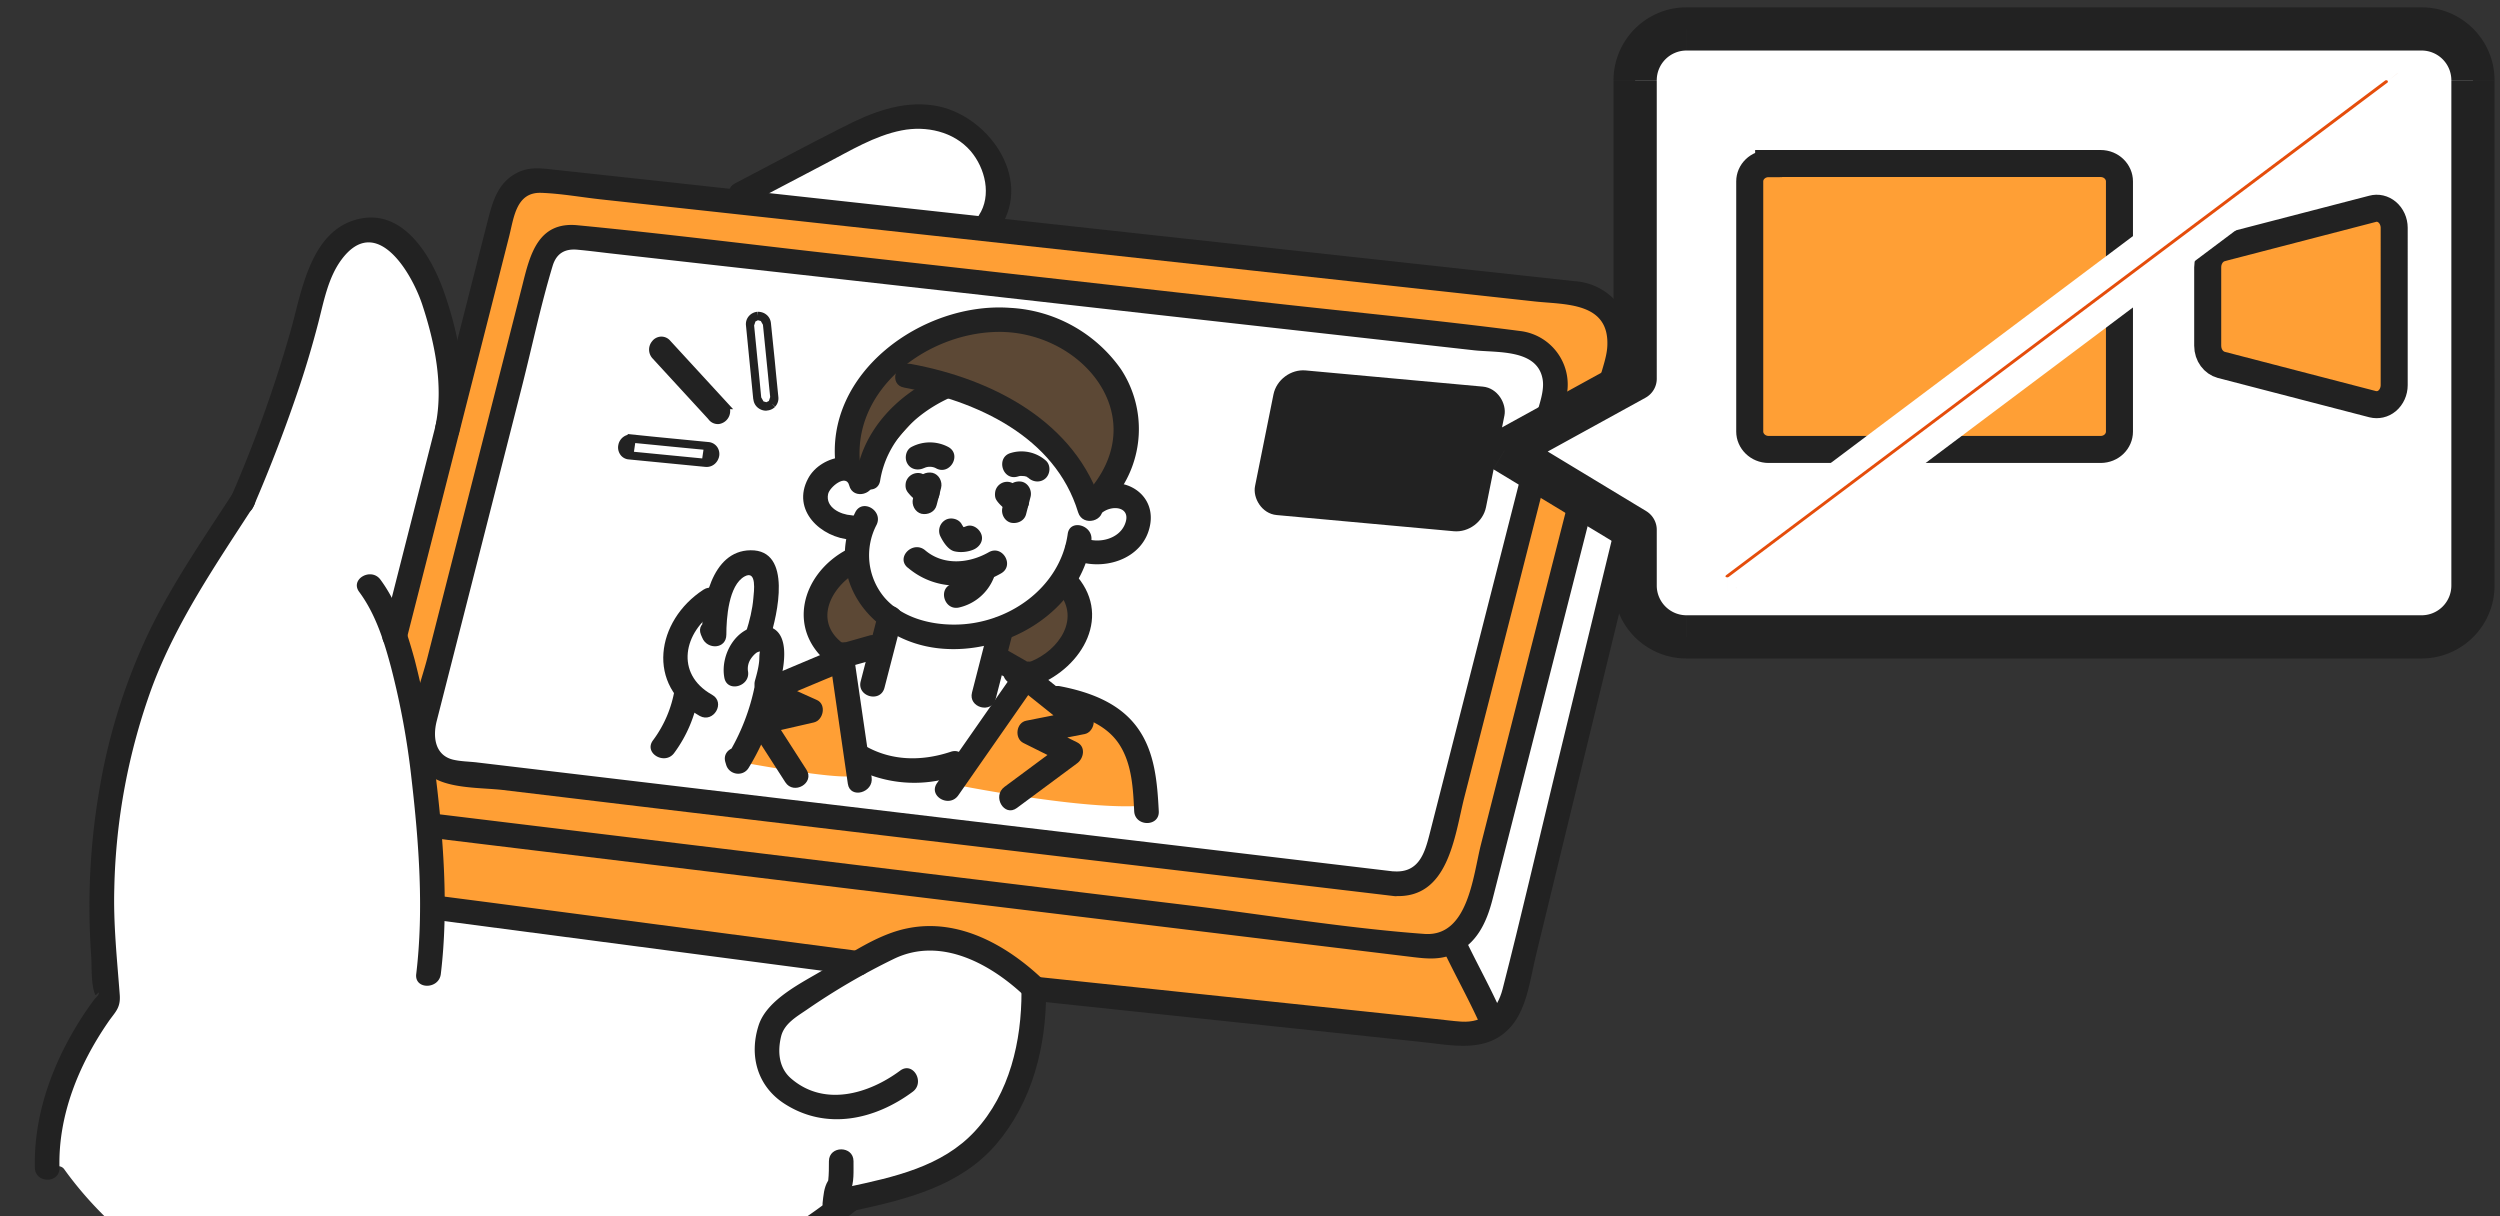
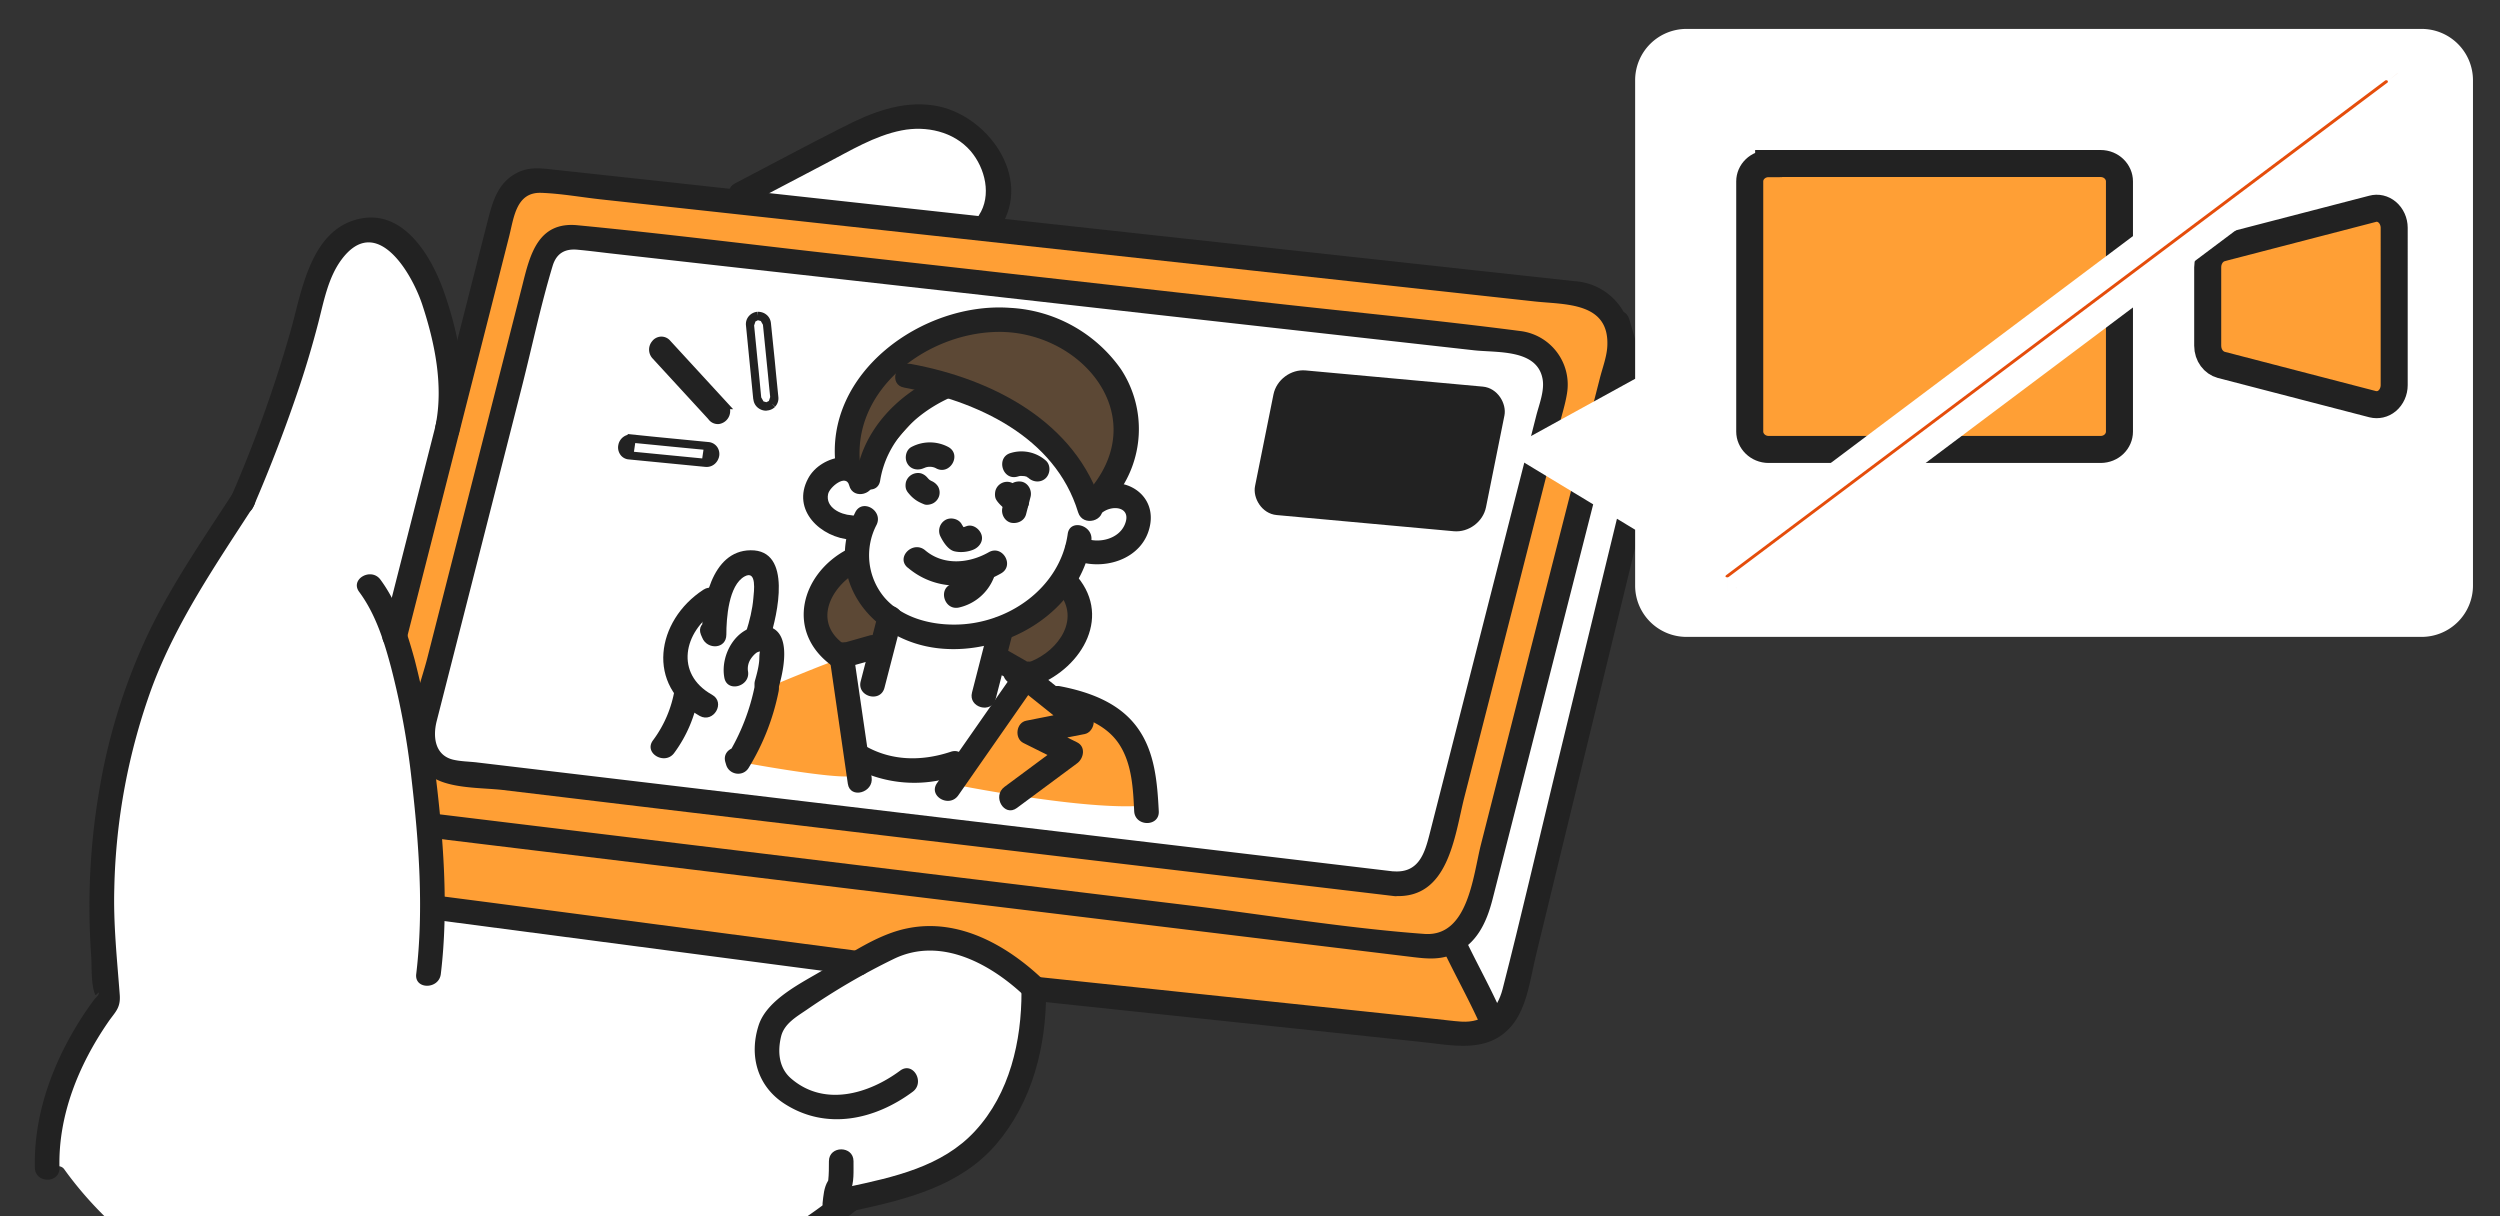
<svg xmlns="http://www.w3.org/2000/svg" width="185" height="90" fill="none">
  <rect width="100%" height="100%" fill="#333333" stroke="none" />
  <g clip-path="url(#a)">
    <g clip-path="url(#b)">
      <path d="M4.75 86.52c2.61 3.64 10.05 11.9 22.8 10.22l.07-.01a.53.53 0 0 1 .53.47c.02.13.08.2.23.23 12.03 2.72 24.66-.3 34.65-8.3a.58.58 0 0 1 .22-.1c3.9-.85 7.6-1.84 10.06-4.72 2.2-2.57 3.42-6.08 3.54-10.16a.55.55 0 0 1 .6-.52l27.74 2.93.9.1c2.05.26 4 .5 5.35-1.1.85-.98 1.18-2.57 1.47-3.97.09-.39.16-.75.25-1.1l7.9-32.5.52-1.9c.37-1.25.74-2.55.88-3.78.08-.77-.3-1.8-.64-2.7a18.3 18.3 0 0 1-.37-1.09l-1.4-4.76c-.04-.13-.11-.18-.16-.2a.55.55 0 0 1-.23-.22 3.93 3.93 0 0 0-3.2-2l-4.67-.5c-.77-.1-1.54-.18-2.3-.26L74.3 16.74a.55.55 0 0 1-.4-.27.53.53 0 0 1-.02-.5 4.66 4.66 0 0 0-.24-4.27A6.58 6.58 0 0 0 69 8.34c-2.27-.34-4.4.54-6.37 1.53a364.34 364.34 0 0 0-7.99 4.18.31.31 0 0 0-.15.14.54.54 0 0 1-.55.32l-13.16-1.44c-.84-.09-1.57-.17-2.28.2-1.25.63-1.55 1.85-1.91 3.26l-2.23 8.75a.56.56 0 0 1-.53.41.54.54 0 0 1-.52-.43 26.43 26.43 0 0 0-.95-3.41c-.48-1.38-2.3-5.82-5.6-5.14-2.87.6-3.69 3.83-4.41 6.68l-.3 1.15a97.42 97.42 0 0 1-4.42 12.33l-1.06 1.62c-1.81 2.77-3.69 5.63-5.13 8.65A43.37 43.37 0 0 0 7.88 58.5c-.68 4-.88 8.06-.6 12.08.02.26.02.53.03.83.01.5.02 1.06.1 1.52.07.01.12.03.16.06.12.06.37.26.25.7-.06.22-.21.37-.32.49l-.06.07c-.5.65-.98 1.37-1.43 2.14-2 3.38-2.97 6.75-2.89 10.02 0 .18.1.3.29.33.15.04.36 0 .42-.14a.54.54 0 0 1 .44-.3c.2-.01.37.07.48.22Z" fill="#fff" />
      <path d="M70.13 28.5s-5.27 5.24-5.88 6.97c0 0-4.29-3.76 1.36-8.46 5.65-4.7 9.8-3.15 9.8-3.15l5.25 1.56s3.59 4.05 2.69 7.28c-.9 3.23-2.23 4.43-2.23 4.43s-8.09-8.63-10.99-8.63Zm4.36 17.86c-.4.17-.87 1.95-.87 1.95l2.04 1.54s2.9.19 3.4-1.21c.49-1.4.68-5.03.68-5.03l-5.25 2.75Zm-11.39-4.9s1.1 3.34 2.75 4.25l-.46 2.2-3.69.92s-3.53-5.12 1.4-7.37Z" fill="#5C4835" />
      <path d="M62.03 48.83c-.33 0-5.29 2.08-5.29 2.08l-2.12 5.45s7.14 1.35 8.54 1.06c1.4-.28-1.13-8.6-1.13-8.6Zm13.96 1.37-5.4 7.85s9.9 2 14.23 1.55c0 0 .7-4.74-1.64-5.96a36.44 36.44 0 0 0-5.42-2.16l-1.77-1.27Z" fill="#FF9F35" />
      <path d="m107.61 69.89 1.37-1.8 10.76-43.11-.7-2.48-10.66-1.67-67.08-7.34-3.78.6c0 .65-9.02 32.91-9.02 32.91s3.1 11.4 3.1 13.03c0 1.62.35 7.14.35 7.14l31.01 4.46s3.67-3.1 6.8-2.41c3.12.7 6.83 3.95 6.83 3.95s31.13 2.31 31.8 2.98c.49.49 1.63.52 2.45-.23l-3.23-6.03Zm-4.86-4.47-70.57-8.9-.96-4.33 9.2-33.73c1.16-2.04 3.36-.78 3.36-.78s62.57 6.25 67.73 7.02c5.16.78 3.6 4 3.6 4s-5.9 23.3-7.62 30.97c-1.71 7.68-4.74 5.75-4.74 5.75Z" fill="#FF9F35" />
      <path d="m31.79 61.99 17.06 2.07L82.1 68.1l22.5 2.73c1 .12 1.92.2 2.9-.2 1.76-.73 2.5-2.35 2.94-4.05l2.78-10.9 7.14-28.03c.36-1.4.61-2.74-.01-4.16a4.47 4.47 0 0 0-3.81-2.68l-6.98-.76-30-3.28-30.77-3.37-7.94-.86c-.9-.1-1.74-.19-2.59.25-1.5.77-1.84 2.27-2.22 3.74l-7.08 27.83-.63 2.5c-.3 1.12 1.46 1.6 1.75.47L36.28 23l1.41-5.56c.34-1.36.52-3.23 2.35-3.17 1.46.05 2.94.32 4.39.48l26.74 2.92L103 21.15l10.6 1.16c2.21.24 5.52.03 5.34 3.32-.04.77-.35 1.58-.54 2.32l-1.3 5.08-3.9 15.27-3.6 14.15c-.6 2.35-.94 6.9-4.2 6.66-5.85-.43-11.7-1.41-17.5-2.12l-32.4-3.94-22.56-2.74-1.15-.14c-1.16-.14-1.15 1.68 0 1.82Z" fill="#222" />
      <path d="m103.16 64.49-15.11-1.8-30.2-3.59-22.55-2.68c-.58-.07-1.22-.07-1.79-.21-1.34-.34-1.48-1.7-1.2-2.83l2.54-9.96 3.78-14.84c.75-2.96 1.38-5.97 2.26-8.89.29-.97.94-1.3 1.86-1.21.77.07 1.55.17 2.32.26l9.61 1.08c9.92 1.1 19.84 2.22 29.76 3.34l24.63 2.76c1.69.19 4.63-.1 5.07 2.07.19.9-.26 1.97-.47 2.82l-1.31 5.14-6.56 25.73c-.36 1.42-.79 2.92-2.64 2.8-1.17-.06-1.17 1.75 0 1.82 4.03.26 4.47-4.4 5.2-7.3l3.7-14.47 3.3-12.97c.2-.81.47-1.63.6-2.46a3.99 3.99 0 0 0-3.43-4.6c-6.14-.8-12.32-1.39-18.48-2.08l-31.6-3.55c-6.57-.73-13.13-1.57-19.7-2.2-2.96-.3-3.54 2.22-4.1 4.46l-3.32 13.02-3.7 14.51c-.66 2.62-2.56 6.8.26 8.78 1.34.94 3.78.84 5.33 1.02L48.4 59.8l31.33 3.73 22.26 2.64 1.17.14c1.16.14 1.15-1.67 0-1.81Zm-39.72 5.87-27.3-3.59-3.86-.5c-1.16-.16-1.14 1.66 0 1.81l27.3 3.59 3.86.5c1.16.16 1.15-1.66 0-1.8Z" fill="#222" />
      <path d="m118.81 24.1 1.14 3.87.8 2.75c.1.33.21 1.36.48 1.6-.14-.13.14-.67-.04-.24-.1.24-.13.53-.2.78-.22.96-.46 1.91-.69 2.87l-5.21 21.42c-1.3 5.35-2.53 10.72-3.9 16.05-.41 1.56-1.38 2.5-3.05 2.4-.65-.04-1.3-.14-1.94-.2l-9.7-1.03-19.92-2.1c-1.16-.13-1.15 1.69 0 1.8l17.54 1.86 11.02 1.17c2.35.24 4.95.9 6.72-1.19 1.16-1.37 1.4-3.6 1.82-5.3l2.31-9.5 5.6-23c.45-1.85 1.19-3.83 1.4-5.74.13-1.23-.69-2.84-1.03-4l-1.4-4.76c-.32-1.11-2.08-.64-1.75.49Z" fill="#222" />
      <path d="M106.7 70.09c.95 2.03 2.08 4 2.97 6.05.46 1.07 2.03.15 1.57-.91-.88-2.06-2.01-4.02-2.96-6.06-.5-1.05-2.06-.13-1.57.92ZM17.18 36.58c-2.19 3.37-4.49 6.7-6.22 10.32a43.97 43.97 0 0 0-3.6 11.51c-.7 4.03-.9 8.14-.62 12.21.07.87-.03 2.17.3 2.98.06.14.34-.35.26-.05-.04.13-.2.27-.29.37-.53.7-1.02 1.44-1.47 2.2-1.84 3.11-3.05 6.65-2.96 10.3.03 1.17 1.85 1.17 1.82 0-.1-3.89 1.42-7.61 3.6-10.78.52-.76.94-1.03.86-2.04-.2-2.65-.48-5.25-.4-7.92a46.18 46.18 0 0 1 2.78-14.8c1.8-4.84 4.72-9.08 7.5-13.38.65-.99-.92-1.9-1.56-.92Zm9.4 7.22c1.22 1.65 1.85 3.67 2.37 5.63a58.13 58.13 0 0 1 1.5 8.18c.55 4.75.92 9.71.35 14.47-.14 1.16 1.68 1.15 1.82 0 .6-4.99.18-10.2-.44-15.16a59.18 59.18 0 0 0-1.5-8.12c-.56-2.04-1.26-4.19-2.53-5.91-.69-.93-2.27-.03-1.57.91Zm50.65 28.73c-2.67-2.56-6.28-4.62-10.1-3.83-2.18.44-4.27 1.9-6.13 3.03-1.62.98-4.23 2.2-4.86 4.14-.73 2.27-.08 4.52 1.9 5.8 3.09 2 6.7 1.2 9.5-.88.93-.69.03-2.26-.92-1.57-2.34 1.74-5.64 2.71-8.09.58-.9-.78-1-1.98-.73-3.1.23-.95 1.14-1.46 1.9-1.98a49.1 49.1 0 0 1 6.44-3.76c3.5-1.7 7.25.4 9.8 2.86.84.8 2.13-.47 1.29-1.29ZM62.2 88.17c-9.34 7.54-21.68 10.7-33.46 8.03-1.14-.26-1.62 1.49-.48 1.75 12.46 2.82 25.36-.53 35.23-8.5.91-.73-.38-2-1.28-1.28Z" fill="#222" />
      <path d="M63.2 89.59c3.84-.83 7.86-1.8 10.53-4.93 2.67-3.13 3.7-7.25 3.68-11.29 0-1.17-1.83-1.17-1.82 0 .01 3.67-.87 7.55-3.43 10.32-2.44 2.66-6.05 3.42-9.44 4.15-1.15.24-.67 2 .48 1.75Z" fill="#222" />
      <path d="M61.34 85.93c0 .47 0 .95-.05 1.42.02-.18 0 .04-.03.1 0 0 .11-.21.01-.06-.3.48-.34 1.1-.4 1.65-.04.49.46.9.92.9.53.01.86-.42.9-.9.04-.26.07-.51.15-.76-.08.26.01.03.06-.08.33-.67.25-1.55.26-2.27 0-1.17-1.82-1.17-1.82 0Zm-6.03-70.79 5.83-3.06c1.78-.93 3.59-2.04 5.58-2.43 1.82-.36 3.85.08 5.1 1.52 1.09 1.27 1.58 3.3.62 4.76-.65.97.93 1.88 1.57.91 2.46-3.73-1-8.46-4.93-9.04-2.38-.35-4.6.53-6.69 1.6-2.68 1.35-5.33 2.78-8 4.17-1.04.54-.12 2.1.92 1.57Zm9.29 20.3c-.61-2.43-3.84-1.85-4.8-.03-1.26 2.35.95 4.39 3.2 4.53 1.17.07 1.17-1.74 0-1.81-.8-.05-1.93-.58-1.72-1.57.1-.51 1.34-1.53 1.56-.64.28 1.13 2.03.65 1.75-.48Z" fill="#222" />
      <path d="M63.29 37.91c-2.39 4.83 1.08 9.48 6.12 10.06 5.02.58 10.61-2.73 11.35-7.97.16-1.14-1.6-1.64-1.75-.48-.57 4.02-4.46 6.7-8.38 6.7-1.86.01-3.9-.54-5.16-1.98a4.86 4.86 0 0 1-.6-5.41c.5-1.05-1.06-1.96-1.58-.92Zm-7.94 11.75a1.3 1.3 0 0 1 .22-.92c.1-.15.25-.32.4-.43.1-.08.31-.1.4-.18l-.16-.08c.01.08.02.17.01.25-.04.22-.02.47-.05.7-.05.45-.17.9-.3 1.36-.31 1.12 1.44 1.6 1.76.48.39-1.35 1.07-4.53-1.25-4.52-1.91 0-3.09 2.14-2.78 3.82.2 1.15 1.96.66 1.75-.48Z" fill="#222" />
      <path d="M56.97 47.25c.54-1.7 1.7-6.57-1.43-6.53-2.92.03-3.6 4.02-3.6 6.24l1.78-.24-.1-.23c-.43-1.07-2.19-.6-1.75.48l.1.23c.36.89 1.78.85 1.78-.24 0-1.19.16-3.66 1.36-4.31.91-.49.68 1.14.64 1.6-.07.86-.28 1.69-.54 2.51-.35 1.12 1.4 1.6 1.76.49Z" fill="#222" />
      <path d="M52.05 43.64c-3.5 2.28-4.29 7.1-.27 9.34 1.02.56 1.94-1 .91-1.57-2.77-1.55-2.1-4.66.27-6.2.98-.65.07-2.21-.91-1.57Z" fill="#222" />
      <path d="M49.93 50.98a8.64 8.64 0 0 1-1.62 3.82c-.68.95.9 1.85 1.58.92a9.87 9.87 0 0 0 1.8-4.26c.17-1.14-1.58-1.63-1.76-.48Zm31.65-13.06c.8-.6 2.18-.38 1.66.88-.46 1.13-2.02 1.46-3.04.99-1.06-.5-1.98 1.07-.92 1.56 2.2 1.02 5.4.11 5.84-2.57.41-2.54-2.53-3.89-4.46-2.43-.92.7-.02 2.27.92 1.57Zm-16.45-2.35c.46-2.84 2.53-4.91 5.08-6.1 1.06-.48.14-2.04-.92-1.56-2.92 1.35-5.39 3.93-5.91 7.17-.19 1.15 1.56 1.64 1.75.49Z" fill="#222" />
      <path d="M66.9 28.68c5.37.98 11.17 3.62 12.88 9.23.34 1.12 2.1.64 1.76-.48-1.9-6.23-8.13-9.4-14.15-10.5-1.15-.21-1.64 1.54-.49 1.75Z" fill="#222" />
      <path d="M63.67 34.54c-.74-5.7 4.94-9.94 10.22-9.98 6-.04 11.18 5.92 7 11.35-.7.93.88 1.83 1.58.92a8.05 8.05 0 0 0 .48-9.51 10.72 10.72 0 0 0-8.22-4.54c-6.42-.46-13.79 4.8-12.88 11.76.15 1.14 1.97 1.16 1.82 0Zm5.94 5.19c.2.4.57.97 1.03 1.07.44.1.94.05 1.35-.11.45-.17.8-.62.64-1.12-.14-.43-.64-.81-1.12-.63l-.17.06c-.02 0-.24.04-.14.03h-.1l-.22-.01.64.26c-.02-.02-.23-.27-.15-.16l-.19-.3c-.21-.43-.84-.58-1.24-.33a.93.93 0 0 0-.33 1.24Z" fill="#222" />
-       <path d="m67.89 35.62-.33 1.28c-.12.46.15 1 .63 1.12.48.1 1-.14 1.12-.64l.33-1.27c.12-.46-.15-1-.63-1.12-.48-.1-1 .14-1.12.63Z" fill="#222" />
      <path d="M67.13 36.37c.17.22.33.4.54.56.23.18.45.28.72.39.2.08.52.01.7-.1a.92.92 0 0 0 .41-.53.92.92 0 0 0-.09-.7 1.08 1.08 0 0 0-.54-.42l-.04-.02.21.1a1.9 1.9 0 0 1-.35-.21l.18.14a1.6 1.6 0 0 1-.28-.28l.14.19c0-.02-.01-.03-.03-.04a1 1 0 0 0-.54-.42.94.94 0 0 0-.7.1.92.92 0 0 0-.42.54c-.05.22-.05.5.1.7Zm1.27-1.74c.29-.14.64-.1.86.02 1.02.57 1.94-1 .92-1.57a2.91 2.91 0 0 0-2.7-.02c-.45.21-.57.85-.33 1.25.26.45.8.53 1.24.32Zm6.1 1.66-.32 1.27c-.12.46.15 1 .63 1.12.48.1 1-.14 1.12-.63l.33-1.28c.12-.46-.15-1-.63-1.12-.48-.1-1 .14-1.12.64Z" fill="#222" />
      <path d="M73.75 37.03a2.61 2.61 0 0 0 1.25.95c.2.08.52.01.7-.1a.92.92 0 0 0 .42-.53.92.92 0 0 0-.1-.7 1.08 1.08 0 0 0-.53-.42c-.02 0-.03 0-.05-.02l.22.1a1.91 1.91 0 0 1-.36-.21l.19.14a1.6 1.6 0 0 1-.29-.28l.15.19-.03-.04a1 1 0 0 0-.54-.42.9.9 0 0 0-1.12.63c-.05.23-.05.52.09.7Zm3.65-2.94a2.73 2.73 0 0 0-2.6-.57c-1.12.31-.64 2.06.49 1.75.15-.04.16-.05.28-.05.02 0 .29.02.17 0 .09.02.2.04.29.08-.07-.02-.05 0 .04.04l.04.03c.36.33.93.36 1.29 0 .33-.34.36-.95 0-1.28ZM67.17 42c1.99 1.7 4.7 1.7 6.91.43 1.02-.58.1-2.15-.92-1.56-1.46.83-3.35 1-4.7-.15-.9-.75-2.18.52-1.3 1.28Z" fill="#222" />
      <path d="M71.77 42.3c.02-.05-.13.21-.15.23-.06.08-.2.22-.3.3-.24.18-.52.3-.82.37-1.13.28-.65 2.03.49 1.75a3.64 3.64 0 0 0 2.54-2.17c.18-.45-.2-1-.64-1.11-.52-.15-.93.18-1.12.63Zm-9.12-1.62c-3.37 1.8-4.5 6-1.2 8.5.94.7 1.84-.88.92-1.57-2.26-1.7-.8-4.3 1.2-5.36 1.03-.55.11-2.12-.92-1.57Zm2.32 4.78-1.28 4.96c-.29 1.13 1.46 1.61 1.76.48l1.28-4.95c.29-1.14-1.47-1.62-1.76-.49Z" fill="#222" />
-       <path d="m61.94 47.95-5.46 2.3c-.62.25-1.02 1.29-.22 1.65l3.27 1.46.22-1.65-3.66.84c-.56.13-.86.85-.55 1.33l2.57 4c.62.98 2.2.07 1.57-.92l-2.57-4-.54 1.34 3.66-.84c.71-.17.94-1.34.22-1.66l-3.27-1.47-.22 1.66 5.47-2.29c1.06-.45.6-2.2-.49-1.75Z" fill="#222" />
      <path d="M61.39 48.67 62.74 58c.17 1.15 1.93.66 1.76-.48l-1.36-9.33c-.17-1.15-1.92-.66-1.75.48Zm16.79-5c1.9 2 .2 4.47-1.95 5.3-1.08.42-.61 2.17.48 1.75 3.43-1.33 5.68-5.27 2.76-8.33-.81-.85-2.1.44-1.29 1.28Zm-4.98 2.62-1.27 4.95c-.3 1.13 1.46 1.61 1.75.48l1.28-4.95c.3-1.13-1.46-1.61-1.75-.48Z" fill="#222" />
      <path d="m75.35 50.85 4.04 3.23.4-1.51-3.84.76c-.76.14-.9 1.31-.22 1.65l3.05 1.52v-1.57l-4.45 3.3c-.93.69-.02 2.26.92 1.56l4.45-3.3c.5-.36.67-1.23 0-1.56l-3.05-1.51-.22 1.65 3.84-.75c.63-.13.92-1.1.4-1.52l-4.04-3.24c-.9-.72-2.2.56-1.28 1.29Z" fill="#222" />
      <path d="m75.33 49.36-5.99 8.59c-.67.96.9 1.86 1.57.91l5.99-8.59c.67-.96-.9-1.86-1.57-.91Zm-19.46 1.31a15.83 15.83 0 0 1-2.04 5.24l1.66.21-.05-.2c-.34-1.1-2.1-.63-1.76.49l.06.2c.23.74 1.25.89 1.66.21a17.28 17.28 0 0 0 2.22-5.67c.22-1.14-1.53-1.63-1.75-.48Zm7.07-1.37 1.87-.52c1.13-.32.65-2.07-.48-1.75l-1.87.53c-1.12.31-.64 2.07.48 1.75Z" fill="#222" />
      <path d="m73.54 49.63 1.4.8v-1.56l-.25.11c-.44.2-.57.86-.33 1.24.3.45.78.54 1.25.33l.25-.11c.64-.29.54-1.26 0-1.57l-1.4-.8c-.4-.25-1.01-.12-1.24.32a.92.92 0 0 0 .32 1.24ZM63.16 56.8a9.53 9.53 0 0 0 7.68.58c1.1-.37.63-2.12-.48-1.75-2.1.7-4.32.7-6.28-.4-1.03-.56-1.95 1-.92 1.57Zm14.8-4.26c1.82.34 3.83.92 4.89 2.58.92 1.44 1 3.26 1.08 4.91.06 1.16 1.88 1.17 1.82 0-.11-2.11-.28-4.37-1.56-6.15-1.33-1.87-3.57-2.68-5.75-3.1-1.14-.21-1.63 1.54-.48 1.76ZM18.75 37.5a113.1 113.1 0 0 0 3.45-9.02c.5-1.51.95-3.04 1.35-4.58.41-1.58.72-3.32 1.7-4.66 2.57-3.5 5.2.89 6 3.31.93 2.82 1.58 5.99.98 8.94-.23 1.14 1.52 1.63 1.75.48.7-3.41.03-7.05-1.1-10.3-.9-2.59-2.93-6.17-6.23-5.49-3.64.76-4.3 5.27-5.12 8.22a98.11 98.11 0 0 1-4.35 12.18c-.45 1.06 1.12 1.99 1.57.92Z" fill="#222" />
      <path d="M52.22 34.25c.4.04.64-.26.7-.53a.62.62 0 0 0-.08-.45.57.57 0 0 0-.44-.26l-.18 1.24Zm0 0-5.65-.55 5.64.55Zm-5.47-1.8a.65.65 0 0 0-.7.54c-.03.14-.01.3.08.45.09.15.25.25.44.26l.18-1.24Zm0 0-.03.3.03-.3Zm0 0c1.89.2 3.77.38 5.65.56l-5.65-.55Zm8.75-8.4.27 2.74c.1.9.18 1.82.27 2.73l-.54-5.47Zm0 0a.6.6 0 0 1 .16-.48m-.16.48.16-.48m1.64 5.84c-.1-.91-.18-1.82-.27-2.74l-.28-2.73.55 5.47Zm0 0a.6.6 0 0 1-.16.48m.16-.48-.16.48m-1.48-6.32a.64.64 0 0 1 .41-.2m-.4.2.4-.2m0 0c.14 0 .3.03.43.13m-.43-.12.43.12m0 0c.14.1.23.25.25.44l-.25-.44Zm.64 6.4a.64.64 0 0 1-.41.18m.4-.19-.4.2m0 0a.66.66 0 0 1-.43-.13m.43.12-.43-.12m0 0a.6.6 0 0 1-.25-.44l.25.44Zm-3.6.92-4.2-4.57a.66.66 0 0 1 0-.88c.08-.11.22-.2.4-.22a.56.56 0 0 1 .47.2l4.2 4.57a.67.67 0 0 1-.4 1.1.56.56 0 0 1-.48-.2Z" fill="#222" stroke="#222" stroke-width=".6" />
    </g>
    <rect width="17.16" height="10.92" rx="2" transform="matrix(.996 .091 -.197 .98 94.63 27.23)" fill="#222" />
    <mask id="c" maskUnits="userSpaceOnUse" x="109" y=".14" width="76" height="49" fill="#000">
-       <path fill="#fff" d="M109 .14h76v49h-76z" />
-       <path fill-rule="evenodd" clip-rule="evenodd" d="M183 5.95a3.8 3.8 0 0 0-3.81-3.81h-54.38a3.8 3.8 0 0 0-3.81 3.8v22.09l-9.67 5.32L121 39.2v4.13c0 2.1 1.7 3.8 3.81 3.8h54.38a3.8 3.8 0 0 0 3.81-3.8V5.95Z" />
-     </mask>
+       </mask>
    <path fill-rule="evenodd" clip-rule="evenodd" d="M183 5.95a3.8 3.8 0 0 0-3.81-3.81h-54.38a3.8 3.8 0 0 0-3.81 3.8v22.09l-9.67 5.32L121 39.2v4.13c0 2.1 1.7 3.8 3.81 3.8h54.38a3.8 3.8 0 0 0 3.81-3.8V5.95Z" fill="#fff" />
    <path d="M179.19 2.14v1.6-1.6Zm-54.38 0V.54v1.6ZM121 5.94h1.6-1.6Zm0 22.09.77 1.4c.51-.28.83-.82.83-1.4H121Zm-9.67 5.32-.77-1.4a1.6 1.6 0 0 0-.06 2.77l.83-1.37ZM121 39.2h1.6c0-.56-.3-1.08-.77-1.37L121 39.2Zm58.19-35.46a2.2 2.2 0 0 1 2.21 2.2h3.2a5.41 5.41 0 0 0-5.41-5.4v3.2Zm-54.38 0h54.38V.54h-54.38v3.2Zm-2.21 2.2a2.2 2.2 0 0 1 2.21-2.2V.54a5.41 5.41 0 0 0-5.41 5.4h3.2Zm0 22.09V5.95h-3.2v22.08h3.2Zm-10.5 6.72 9.67-5.32-1.54-2.8-9.67 5.32 1.54 2.8Zm9.73 3.08-9.67-5.85-1.66 2.74 9.67 5.85 1.66-2.74Zm.77 5.5V39.2h-3.2v4.13h3.2Zm2.21 2.2a2.2 2.2 0 0 1-2.21-2.2h-3.2a5.4 5.4 0 0 0 5.41 5.4v-3.2Zm54.38 0h-54.38v3.2h54.38v-3.2Zm2.21-2.2a2.2 2.2 0 0 1-2.21 2.2v3.2a5.41 5.41 0 0 0 5.41-5.4h-3.2Zm0-37.38v37.38h3.2V5.95h-3.2Z" fill="#222" mask="url(#c)" />
    <path d="M130.88 12.1h24.56c.81 0 1.4.63 1.4 1.32v18.52c0 .7-.59 1.32-1.4 1.32h-24.56c-.8 0-1.4-.63-1.4-1.32V13.42c0-.7.6-1.31 1.4-1.31Zm33.49 6.26 11.21-2.91c.37-.1.76-.01 1.07.25.32.27.52.7.52 1.16V28.5c0 .46-.2.89-.52 1.16-.31.26-.7.34-1.07.25L164.37 27c-.55-.15-1-.7-1-1.42v-5.8c0-.72.45-1.27 1-1.42Z" fill="#FF9F35" stroke="#222" stroke-width="2" />
    <mask id="d" maskUnits="userSpaceOnUse" x="125.69" y="3.94" width="54" height="41" fill="#000">
      <path fill="#fff" d="M125.69 3.94h54v41h-54z" />
      <path d="M127.8 43.73c-.35 0-.67-.16-.88-.42-.37-.46-.3-1.16.19-1.52l48.8-36.63c.47-.36 1.2-.28 1.56.21.38.47.3 1.16-.18 1.52l-48.8 36.63c-.21.13-.45.2-.7.2Z" />
    </mask>
    <path d="M127.8 43.73c-.35 0-.67-.16-.88-.42-.37-.46-.3-1.16.19-1.52l48.8-36.63c.47-.36 1.2-.28 1.56.21.38.47.3 1.16-.18 1.52l-48.8 36.63c-.21.13-.45.2-.7.2Z" fill="#E54D0B" />
    <path d="m126.92 43.31-.78.63.01.01.77-.64Zm.19-1.52-.6-.8.6.8Zm48.8-36.63.6.8-.6-.8Zm1.56.21-.8.6.03.03.78-.63Zm-.18 1.52.6.8-.6-.8Zm-48.8 36.63.52.86a.97.97 0 0 0 .08-.06l-.6-.8Zm-.7-.8a.14.14 0 0 1-.1-.04l-1.54 1.27c.4.49 1 .78 1.65.78v-2Zm-.09-.03a.07.07 0 0 1-.01-.06l.02-.04-1.2-1.6a2.07 2.07 0 0 0-.37 2.95l1.56-1.25Zm0-.1 48.8-36.63-1.2-1.6L126.5 41l1.2 1.6Zm48.8-36.63a.14.14 0 0 1 .1-.02c.05 0 .07.02.08.04l1.6-1.21a2.13 2.13 0 0 0-2.98-.4l1.2 1.6Zm.2.04v.05l-.01.04 1.2 1.6c.94-.7 1.09-2.05.37-2.94L176.7 6Zm-.01.1-48.8 36.62 1.2 1.6L177.9 7.7l-1.2-1.6Zm-48.72 36.57a.37.37 0 0 1-.17.06v2c.45 0 .87-.15 1.2-.35l-1.03-1.71Z" fill="#fff" mask="url(#d)" />
  </g>
  <defs>
    <clipPath id="a">
      <path fill="#fff" d="M0 0h185v90H0z" />
    </clipPath>
    <clipPath id="b">
      <path fill="#fff" transform="translate(1.8 7.72)" d="M0 0h121.7v91.28H0z" />
    </clipPath>
  </defs>
</svg>